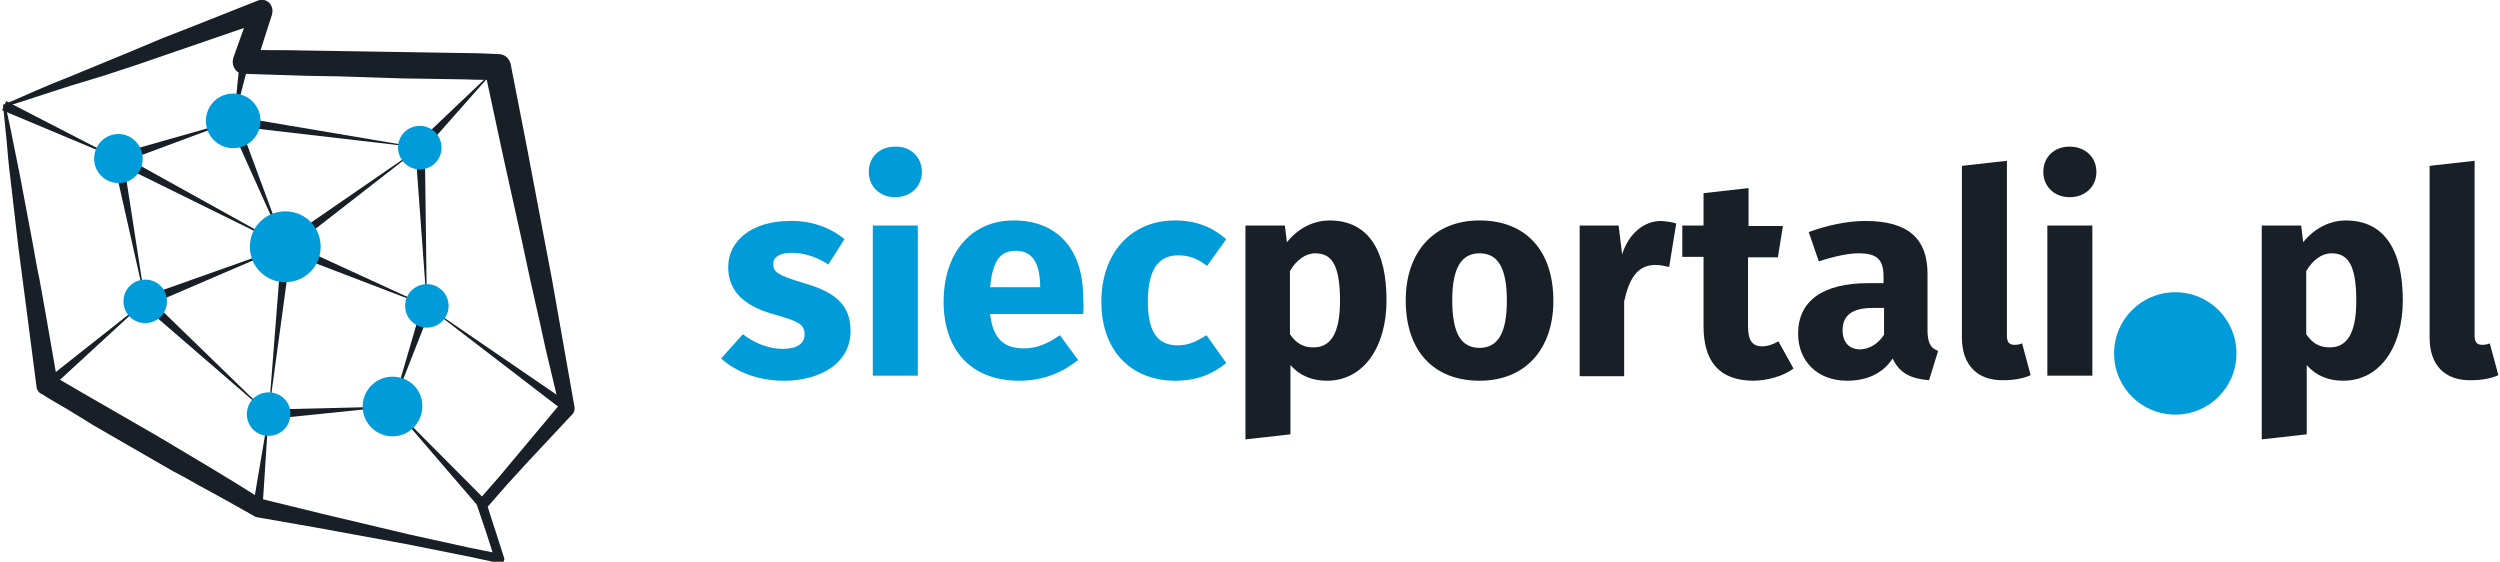
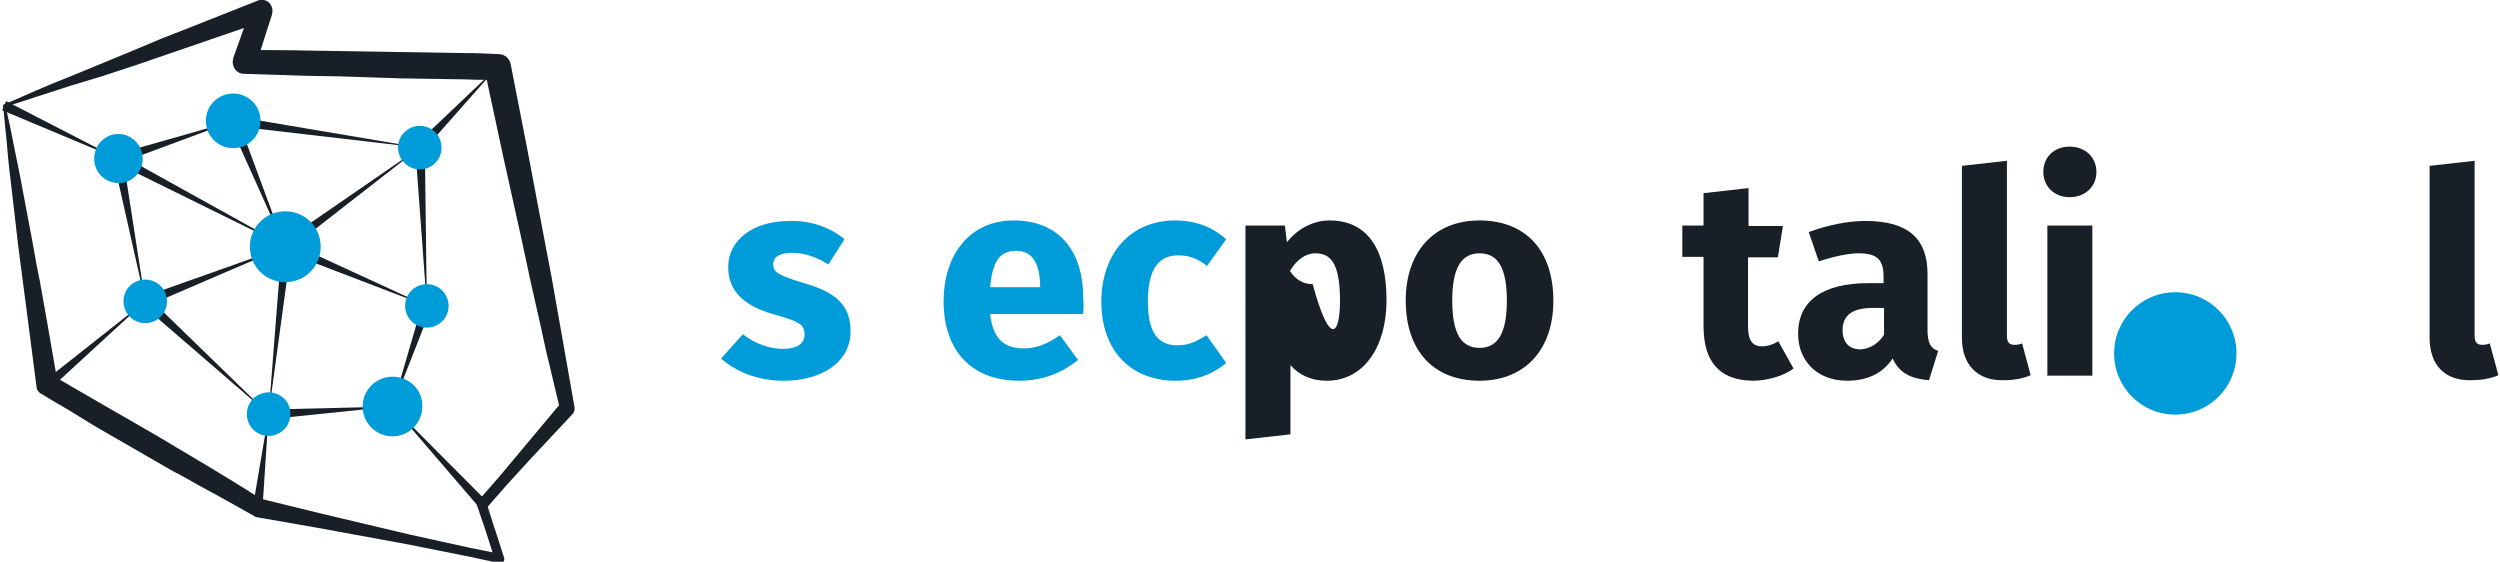
<svg xmlns="http://www.w3.org/2000/svg" width="494" height="111" viewBox="0 0 493.6 111.1">
  <style>.a{fill:#191F26;}.b{fill:#009BD9;}</style>
  <path d="M0.7 21.1c0.5 2.2 1 4.4 1.4 6.6C2.6 30 3 32.3 3.5 34.6c0.4 2.3 0.9 4.6 1.3 6.9l1.3 6.9c0.4 2.3 0.8 4.6 1.3 6.9L8.6 62l2.4 13.8 -1-1.5c1.8 1 3.5 2 5.2 3l5.2 3 5.2 3 5.2 3 5.2 3.1c1.7 1 3.5 2.1 5.2 3.1 1.7 1 3.4 2.1 5.1 3.1l5.1 3.2L51 98.6l11.8 2.9 5.9 1.4 5.9 1.4 5.9 1.4 5.9 1.3c2 0.4 4 0.9 5.9 1.3 2 0.4 4 0.8 6 1.2l-0.9 1 -1.7-5.3c-0.6-1.8-1.2-3.5-1.8-5.3 -0.1-0.3 0-0.6 0.2-0.8l0 0 2.1-2.4 2.1-2.4 4.1-4.9 8.2-9.8 -0.3 1.2 -2-8.4c-0.7-2.8-1.3-5.6-1.9-8.4 -0.6-2.8-1.3-5.6-1.9-8.4l-1.8-8.4L99 30.5l-3.6-16.8 2.5 2.1c-2.1 0-4.2 0-6.3-0.1l-6.3-0.1 -6.3-0.1 -6.2-0.2 -6.2-0.2L60.4 15c-4.2-0.1-8.3-0.3-12.5-0.4l-0.1 0c-1.3 0-2.2-1.1-2.2-2.4 0-0.2 0.1-0.5 0.1-0.7 1.2-3.4 2.4-6.7 3.6-10.1l2.7 2.7 -6.4 2.2c-2.1 0.7-4.3 1.5-6.4 2.2l-6.4 2.2 -3.2 1.1 -3.2 1.1 -6.4 2.1L13.4 17c-2.2 0.7-4.3 1.4-6.5 2.1C4.9 19.8 2.8 20.4 0.7 21.1zM0.3 20.7c2.1-0.9 4.2-1.8 6.2-2.7 2.1-0.9 4.2-1.8 6.3-2.6l6.3-2.6 6.3-2.6 3.1-1.3 3.1-1.3L38 5.1c2.1-0.8 4.2-1.7 6.3-2.5l6.3-2.5c1.1-0.4 2.3 0.1 2.7 1.2 0.2 0.5 0.2 0.9 0.1 1.4l0 0.1c-1.1 3.4-2.2 6.8-3.2 10.2L48 9.9c4.2 0 8.3 0 12.5 0.1l6.3 0.1 6.3 0.1 6.3 0.1 6.2 0.1 6.2 0.1c2.1 0 4.2 0.1 6.3 0.2l0.1 0c1.2 0 2.2 0.9 2.4 2.1l3.3 16.9 3.2 16.9 1.6 8.4c0.5 2.8 1 5.6 1.5 8.5 0.5 2.8 1 5.6 1.5 8.5l1.5 8.5 0 0.1c0.1 0.4-0.1 0.9-0.3 1.2l-8.7 9.3 -4.3 4.7 -2.1 2.4 -2.1 2.4 0.2-0.8c0.6 1.8 1.1 3.6 1.7 5.3l1.7 5.3v0c0.1 0.4-0.1 0.8-0.5 1 -0.1 0-0.3 0-0.4 0 -2-0.4-4-0.9-6-1.3 -2-0.4-4-0.8-6-1.2l-6-1.2 -6-1.1 -6-1.1 -6-1.1 -12-2.1c-0.2 0-0.3-0.1-0.4-0.1l-0.1-0.1L44.4 99c-1.8-1-3.5-1.9-5.3-2.9 -1.8-1-3.5-2-5.3-2.9l-5.2-3 -5.2-3 -5.2-3L13 81c-1.7-1-3.5-2-5.2-3.1l-0.1 0c-0.5-0.3-0.9-0.9-0.9-1.4L5 62.6l-0.9-6.9c-0.3-2.3-0.6-4.6-0.9-6.9l-0.8-6.9c-0.3-2.3-0.5-4.6-0.8-6.9 -0.3-2.3-0.5-4.6-0.7-7 -0.2-2.3-0.5-4.6-0.7-7v0C0.1 20.8 0.2 20.7 0.3 20.7z" class="a" />
  <polygon points="29 58.9 52.7 81.9 27.7 60.3 " class="a" />
  <polygon points="0.8 20 22.9 31.4 0 21.8 " class="a" />
  <polygon points="28 58.7 55.9 48.8 28.7 60.5 " class="a" />
  <polygon points="22.6 30.5 45.8 23.9 23.2 32.3 " class="a" />
  <polygon points="52.7 81 77.2 80.4 52.8 82.9 " class="a" />
  <polygon points="45.9 23 82.6 29.2 45.6 24.9 " class="a" />
  <polygon points="8.3 75.4 28.3 59.6 9.5 76.9 " class="a" />
  <polygon points="49.6 100.2 52.7 81.9 51.5 100.4 " class="a" />
  <polygon points="94.3 100.3 77.2 80.4 95.7 99 " class="a" />
-   <polygon points="111.1 81.3 84 60.5 112.2 79.8 " class="a" />
  <polygon points="55.3 48 82.6 29.2 56.4 49.6 " class="a" />
  <polygon points="81.9 28.5 97.8 13.4 83.3 29.8 " class="a" />
  <polygon points="23.9 31.2 28.3 59.6 22 31.6 " class="a" />
  <polygon points="46.6 23.6 56 49 44.9 24.3 " class="a" />
  <polygon points="84.9 60.8 77.2 80.4 83.1 60.2 " class="a" />
-   <polygon points="48.8 12.4 45.8 23.9 47 12.1 " class="a" />
  <polygon points="57.2 48.9 52.7 81.9 55.3 48.7 " class="a" />
  <polygon points="83.6 29.1 84 60.5 81.7 29.2 " class="a" />
  <polygon points="23.4 30.6 56.2 48.8 22.5 32.2 " class="a" />
  <polygon points="56.6 47.9 84 60.5 55.8 49.7 " class="a" />
  <path d="M28.3 55.3c-2.4 0-4.3 1.9-4.3 4.3 0 2.4 1.9 4.3 4.3 4.3 2.4 0 4.3-1.9 4.3-4.3C32.6 57.2 30.7 55.3 28.3 55.3z" class="b" />
  <path d="M82.6 33.5c2.4 0 4.3-1.9 4.3-4.3 0-2.4-1.9-4.3-4.3-4.3 -2.4 0-4.3 1.9-4.3 4.3C78.3 31.5 80.2 33.5 82.6 33.5z" class="b" />
  <path d="M27.8 31.4c0-2.7-2.2-4.9-4.8-4.9 -2.7 0-4.8 2.2-4.8 4.9 0 2.7 2.2 4.8 4.8 4.8C25.6 36.3 27.8 34.1 27.8 31.4z" class="b" />
  <path d="M56 41.8c-3.9 0-7 3.1-7 7 0 3.9 3.1 7 7 7 3.9 0 7-3.1 7-7C63 44.9 59.9 41.8 56 41.8z" class="b" />
  <path d="M51.1 23.9c0-3-2.4-5.4-5.4-5.4 -3 0-5.4 2.4-5.4 5.4 0 3 2.4 5.4 5.4 5.4C48.7 29.3 51.1 26.9 51.1 23.9z" class="b" />
  <path d="M52.7 77.6c-2.4 0-4.3 1.9-4.3 4.3 0 2.4 1.9 4.3 4.3 4.3 2.4 0 4.3-1.9 4.3-4.3C57.1 79.5 55.1 77.6 52.7 77.6z" class="b" />
  <circle cx="84" cy="60.5" r="4.3" class="b" />
  <path d="M77.2 74.5c-3.3 0-5.9 2.7-5.9 5.9 0 3.3 2.7 5.9 5.9 5.9 3.3 0 5.9-2.7 5.9-5.9C83.2 77.1 80.5 74.5 77.2 74.5z" class="b" />
  <path d="M166.6 47.3l-3.2 5c-2.3-1.5-4.8-2.3-7.3-2.3 -2.4 0-3.6 0.9-3.6 2.2 0 1.6 0.8 2.2 6.1 3.8 5.9 1.7 9.2 4.1 9.2 9.5 0 6.2-5.8 9.8-13.2 9.8 -5.2 0-9.5-1.8-12.4-4.4l4.3-4.8c2.2 1.7 5 2.9 7.9 2.9 2.7 0 4.3-1 4.3-2.8 0-2-0.9-2.6-6.3-4.1 -5.9-1.7-8.8-4.7-8.8-9.3 0-5.1 4.6-9.1 12.2-9.1C160 43.6 163.8 45 166.6 47.3z" class="b" />
-   <path d="M181.9 34c0 2.9-2.2 5-5.3 5 -3.1 0-5.2-2.2-5.2-5 0-2.9 2.1-5 5.2-5C179.7 28.9 181.9 31.1 181.9 34zM181.1 74.3h-8.9V44.6h8.9V74.3z" class="b" />
  <path d="M213.8 62.1h-18.4c0.6 5.3 3.1 6.8 6.7 6.8 2.4 0 4.5-0.8 7.1-2.6l3.6 4.9c-3 2.4-6.8 4.1-11.6 4.1 -9.9 0-15-6.4-15-15.7 0-8.9 4.9-16 13.9-16 8.5 0 13.7 5.6 13.7 15.2C213.9 59.8 213.9 61.2 213.8 62.1zM205.3 56.4c-0.1-4-1.3-6.8-4.8-6.8 -3 0-4.6 1.8-5.1 7.2h9.9V56.4z" class="b" />
  <path d="M242.1 47.3l-3.8 5.3c-1.9-1.5-3.6-2.1-5.7-2.1 -3.8 0-6 2.6-6 9.2 0 6.6 2.4 8.6 5.9 8.6 2.1 0 3.6-0.7 5.7-2l3.9 5.5c-2.7 2.2-5.9 3.5-10 3.5 -9.1 0-14.7-6.2-14.7-15.6 0-9.5 5.7-16.1 14.6-16.1C236.1 43.6 239.3 44.9 242.1 47.3z" class="b" />
-   <path d="M273.8 59.4c0 9.2-4.5 15.9-11.8 15.9 -2.9 0-5.4-1-7.2-3.1v13.7l-8.9 1V44.6h7.8l0.4 3.3c2.5-3.1 5.7-4.3 8.4-4.3C270.4 43.6 273.8 49.8 273.8 59.4zM264.6 59.5c0-7.4-1.8-9.4-4.9-9.4 -1.9 0-3.7 1.3-5 3.5v12.5c1.2 1.8 2.7 2.6 4.5 2.6C262.6 68.8 264.6 66.2 264.6 59.5z" class="a" />
+   <path d="M273.8 59.4c0 9.2-4.5 15.9-11.8 15.9 -2.9 0-5.4-1-7.2-3.1v13.7l-8.9 1V44.6h7.8l0.4 3.3c2.5-3.1 5.7-4.3 8.4-4.3C270.4 43.6 273.8 49.8 273.8 59.4zM264.6 59.5c0-7.4-1.8-9.4-4.9-9.4 -1.9 0-3.7 1.3-5 3.5c1.2 1.8 2.7 2.6 4.5 2.6C262.6 68.8 264.6 66.2 264.6 59.5z" class="a" />
  <path d="M306.8 59.5c0 9.5-5.5 15.8-14.6 15.8 -9 0-14.6-5.8-14.6-15.9 0-9.5 5.5-15.8 14.6-15.8C301.3 43.6 306.8 49.5 306.8 59.5zM286.8 59.4c0 6.6 1.8 9.4 5.4 9.4 3.6 0 5.4-2.9 5.4-9.3 0-6.6-1.8-9.4-5.4-9.4C288.6 50.1 286.8 53 286.8 59.4z" class="a" />
-   <path d="M331.1 44.2l-1.4 8.6c-1-0.2-1.7-0.4-2.7-0.4 -3.6 0-5.2 2.7-6.2 7.2v14.8H312V44.6h7.7l0.7 5.7c1.3-4.1 4.3-6.6 7.7-6.6C329.3 43.8 330.2 43.9 331.1 44.2z" class="a" />
  <path d="M354.3 72.9c-2.2 1.6-5.4 2.4-8.1 2.4 -6.6-0.1-9.7-3.8-9.7-10.8V50.8h-4.2v-6.2h4.2v-6.4l8.9-1v7.5h6.8l-1 6.2h-5.9v13.7c0 2.9 1 3.9 2.8 3.9 1 0 2-0.3 3.2-1L354.3 72.9z" class="a" />
  <path d="M382.9 69.4l-1.8 5.8c-3.5-0.3-5.8-1.3-7.2-4.3 -2.1 3.2-5.4 4.4-9 4.4 -5.9 0-9.7-3.9-9.7-9.3 0-6.5 4.9-10 13.9-10h3v-1.3c0-3.5-1.4-4.6-5-4.6 -1.9 0-4.8 0.6-7.8 1.6l-2-5.8c3.8-1.4 7.8-2.2 11.2-2.2 8.6 0 12.3 3.6 12.3 10.5v11.5C380.9 68 381.5 68.9 382.9 69.4zM372.2 66.2v-5.3H370c-4 0-6 1.4-6 4.4 0 2.4 1.3 3.8 3.5 3.8C369.5 69 371.1 67.9 372.2 66.2z" class="a" />
  <path d="M387.6 66.8v-34l8.9-1v34.6c0 1.2 0.4 1.8 1.5 1.8 0.6 0 1.1-0.1 1.5-0.3l1.7 6.3c-1.3 0.6-3.2 1-5.4 1C390.7 75.3 387.6 72.2 387.6 66.8z" class="a" />
  <path d="M414.2 34c0 2.9-2.2 5-5.3 5s-5.2-2.2-5.2-5c0-2.9 2.1-5 5.2-5S414.2 31.1 414.2 34zM413.4 74.3h-8.9V44.6h8.9V74.3z" class="a" />
-   <path d="M474.8 59.4c0 9.2-4.5 15.9-11.8 15.9 -2.9 0-5.4-1-7.2-3.1v13.7l-8.9 1V44.6h7.8l0.4 3.3c2.5-3.1 5.7-4.3 8.4-4.3C471.4 43.6 474.8 49.8 474.8 59.4zM465.6 59.5c0-7.4-1.8-9.4-4.9-9.4 -1.9 0-3.7 1.3-5 3.5v12.5c1.2 1.8 2.7 2.6 4.5 2.6C463.6 68.8 465.6 66.2 465.6 59.5z" class="a" />
  <path d="M480.1 66.8v-34l8.9-1v34.6c0 1.2 0.4 1.8 1.5 1.8 0.6 0 1.1-0.1 1.5-0.3l1.7 6.3c-1.3 0.6-3.2 1-5.4 1C483.1 75.3 480.1 72.2 480.1 66.8z" class="a" />
  <path d="M429.8 57.8c-6.7 0-12.1 5.4-12.1 12.1 0 6.7 5.4 12.1 12.1 12.1s12.1-5.4 12.1-12.1C441.9 63.2 436.5 57.8 429.8 57.8z" class="b" />
</svg>